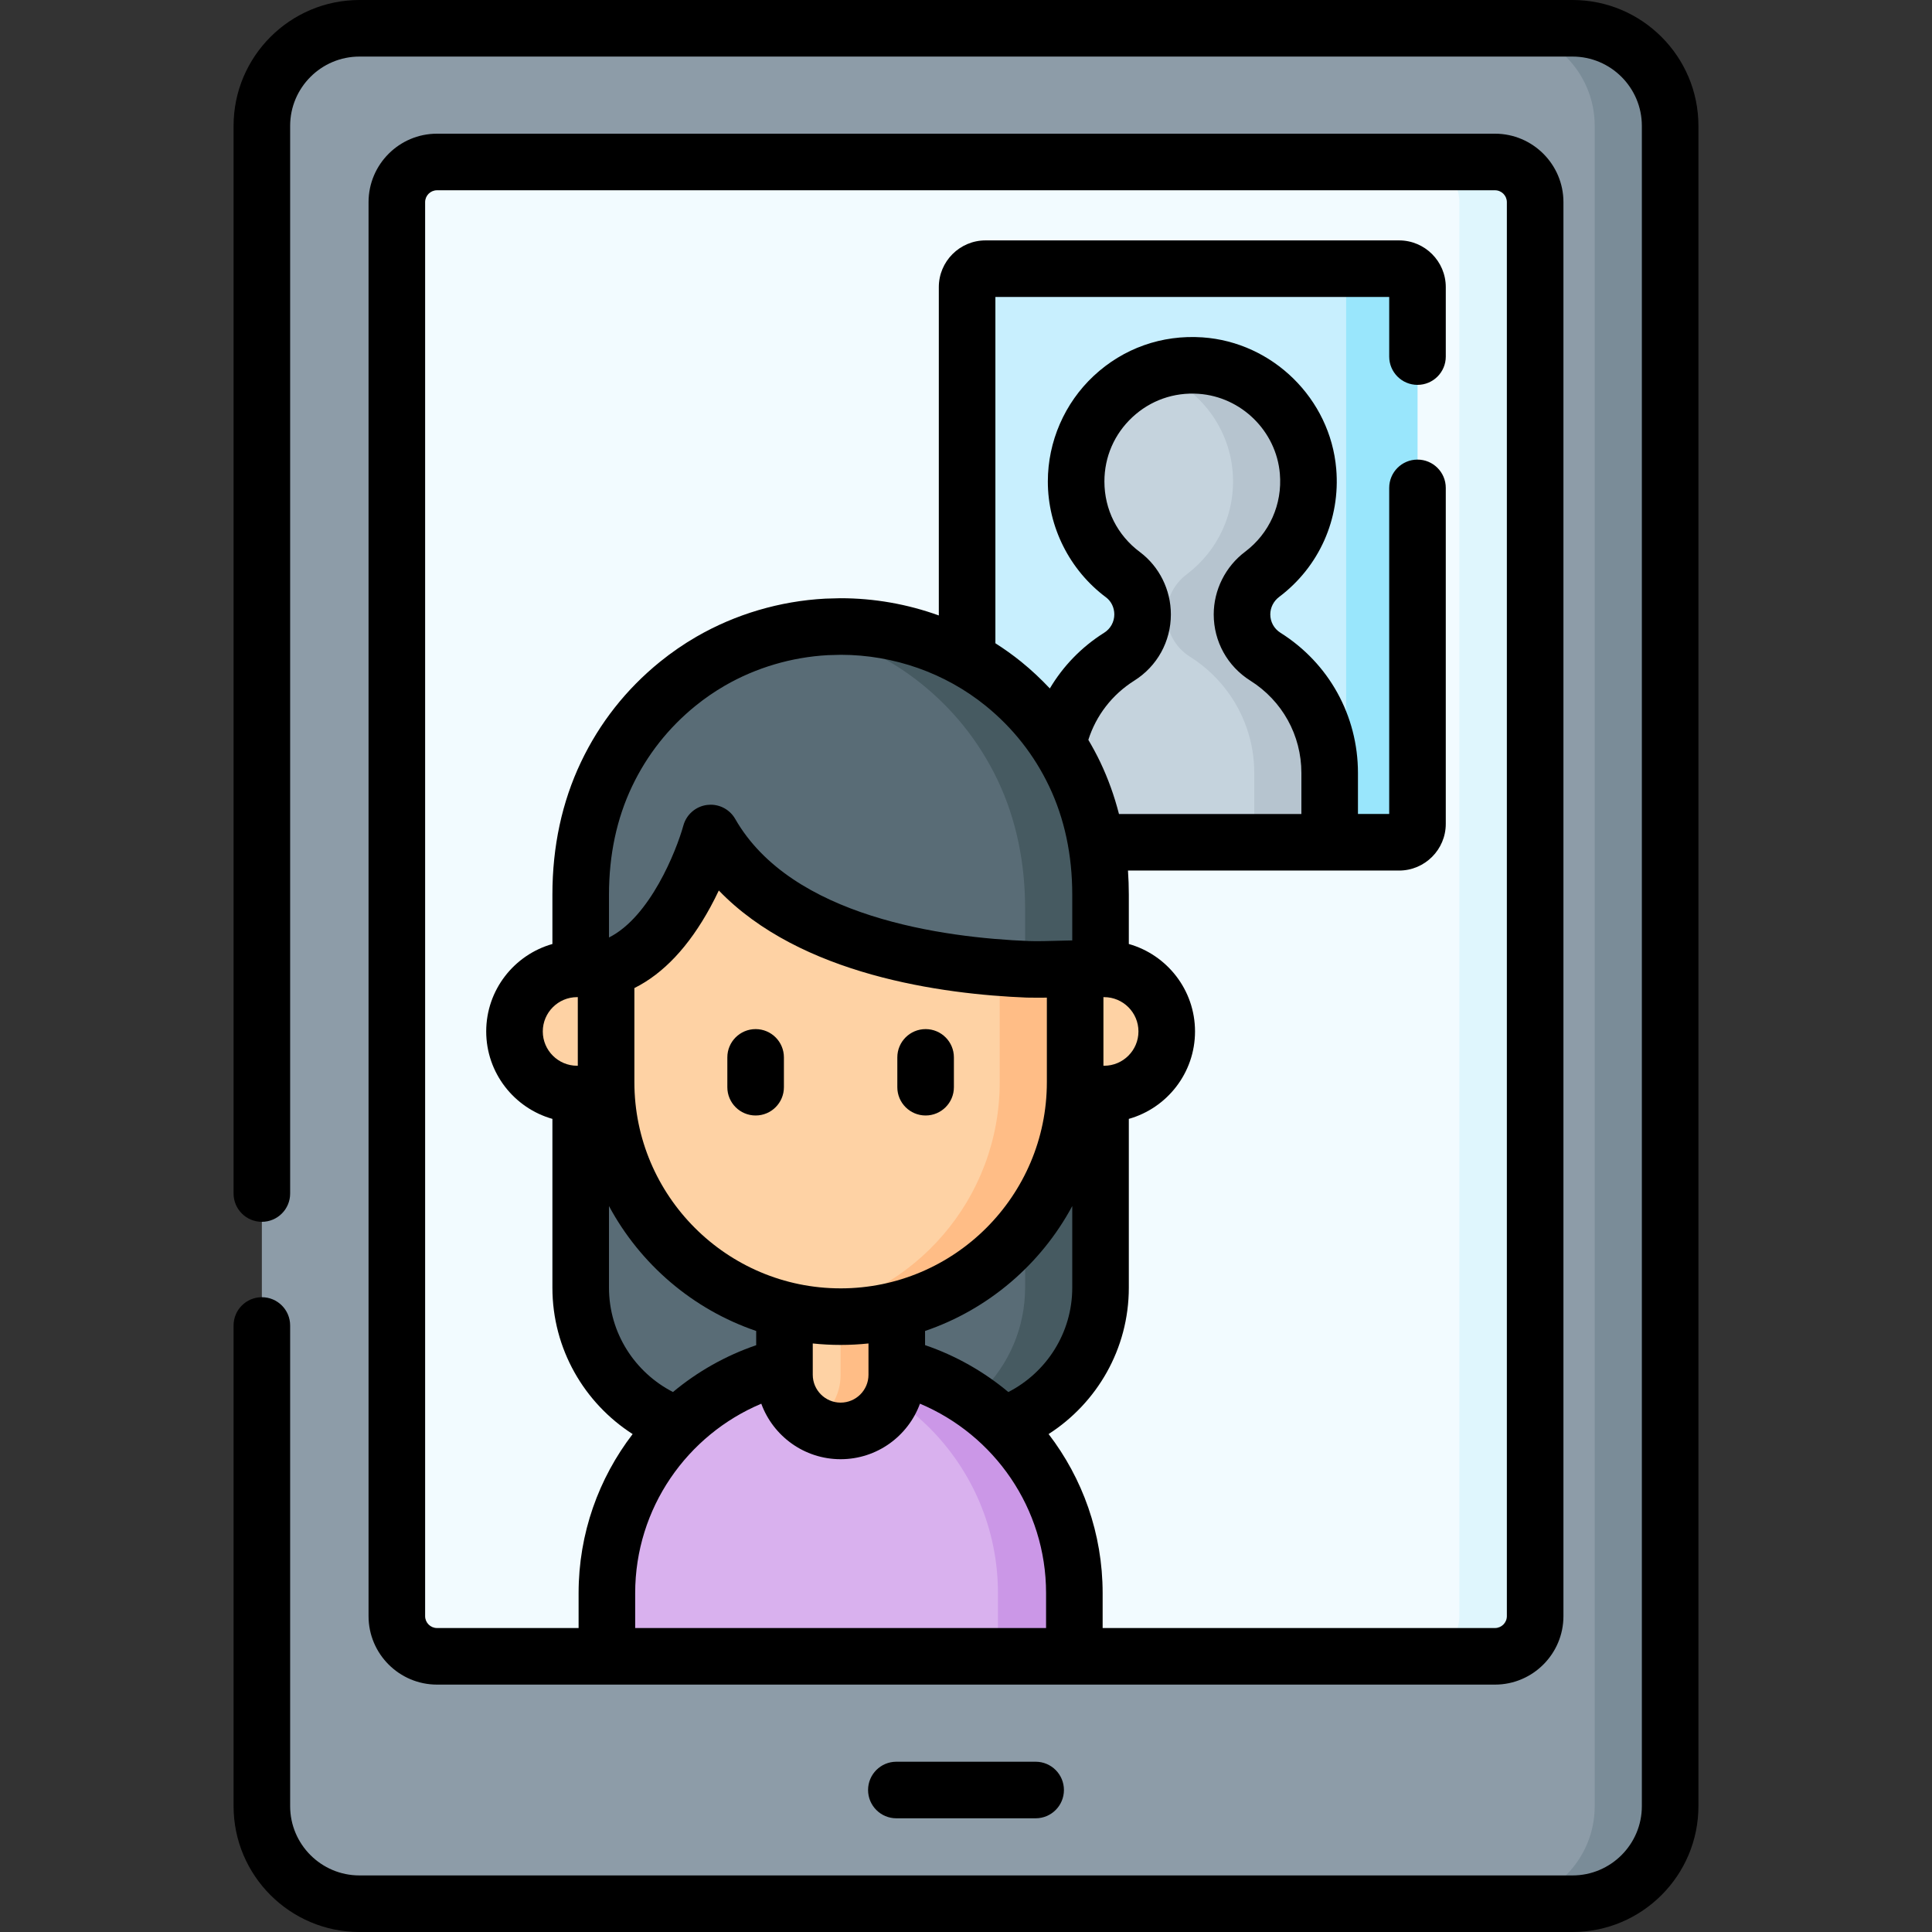
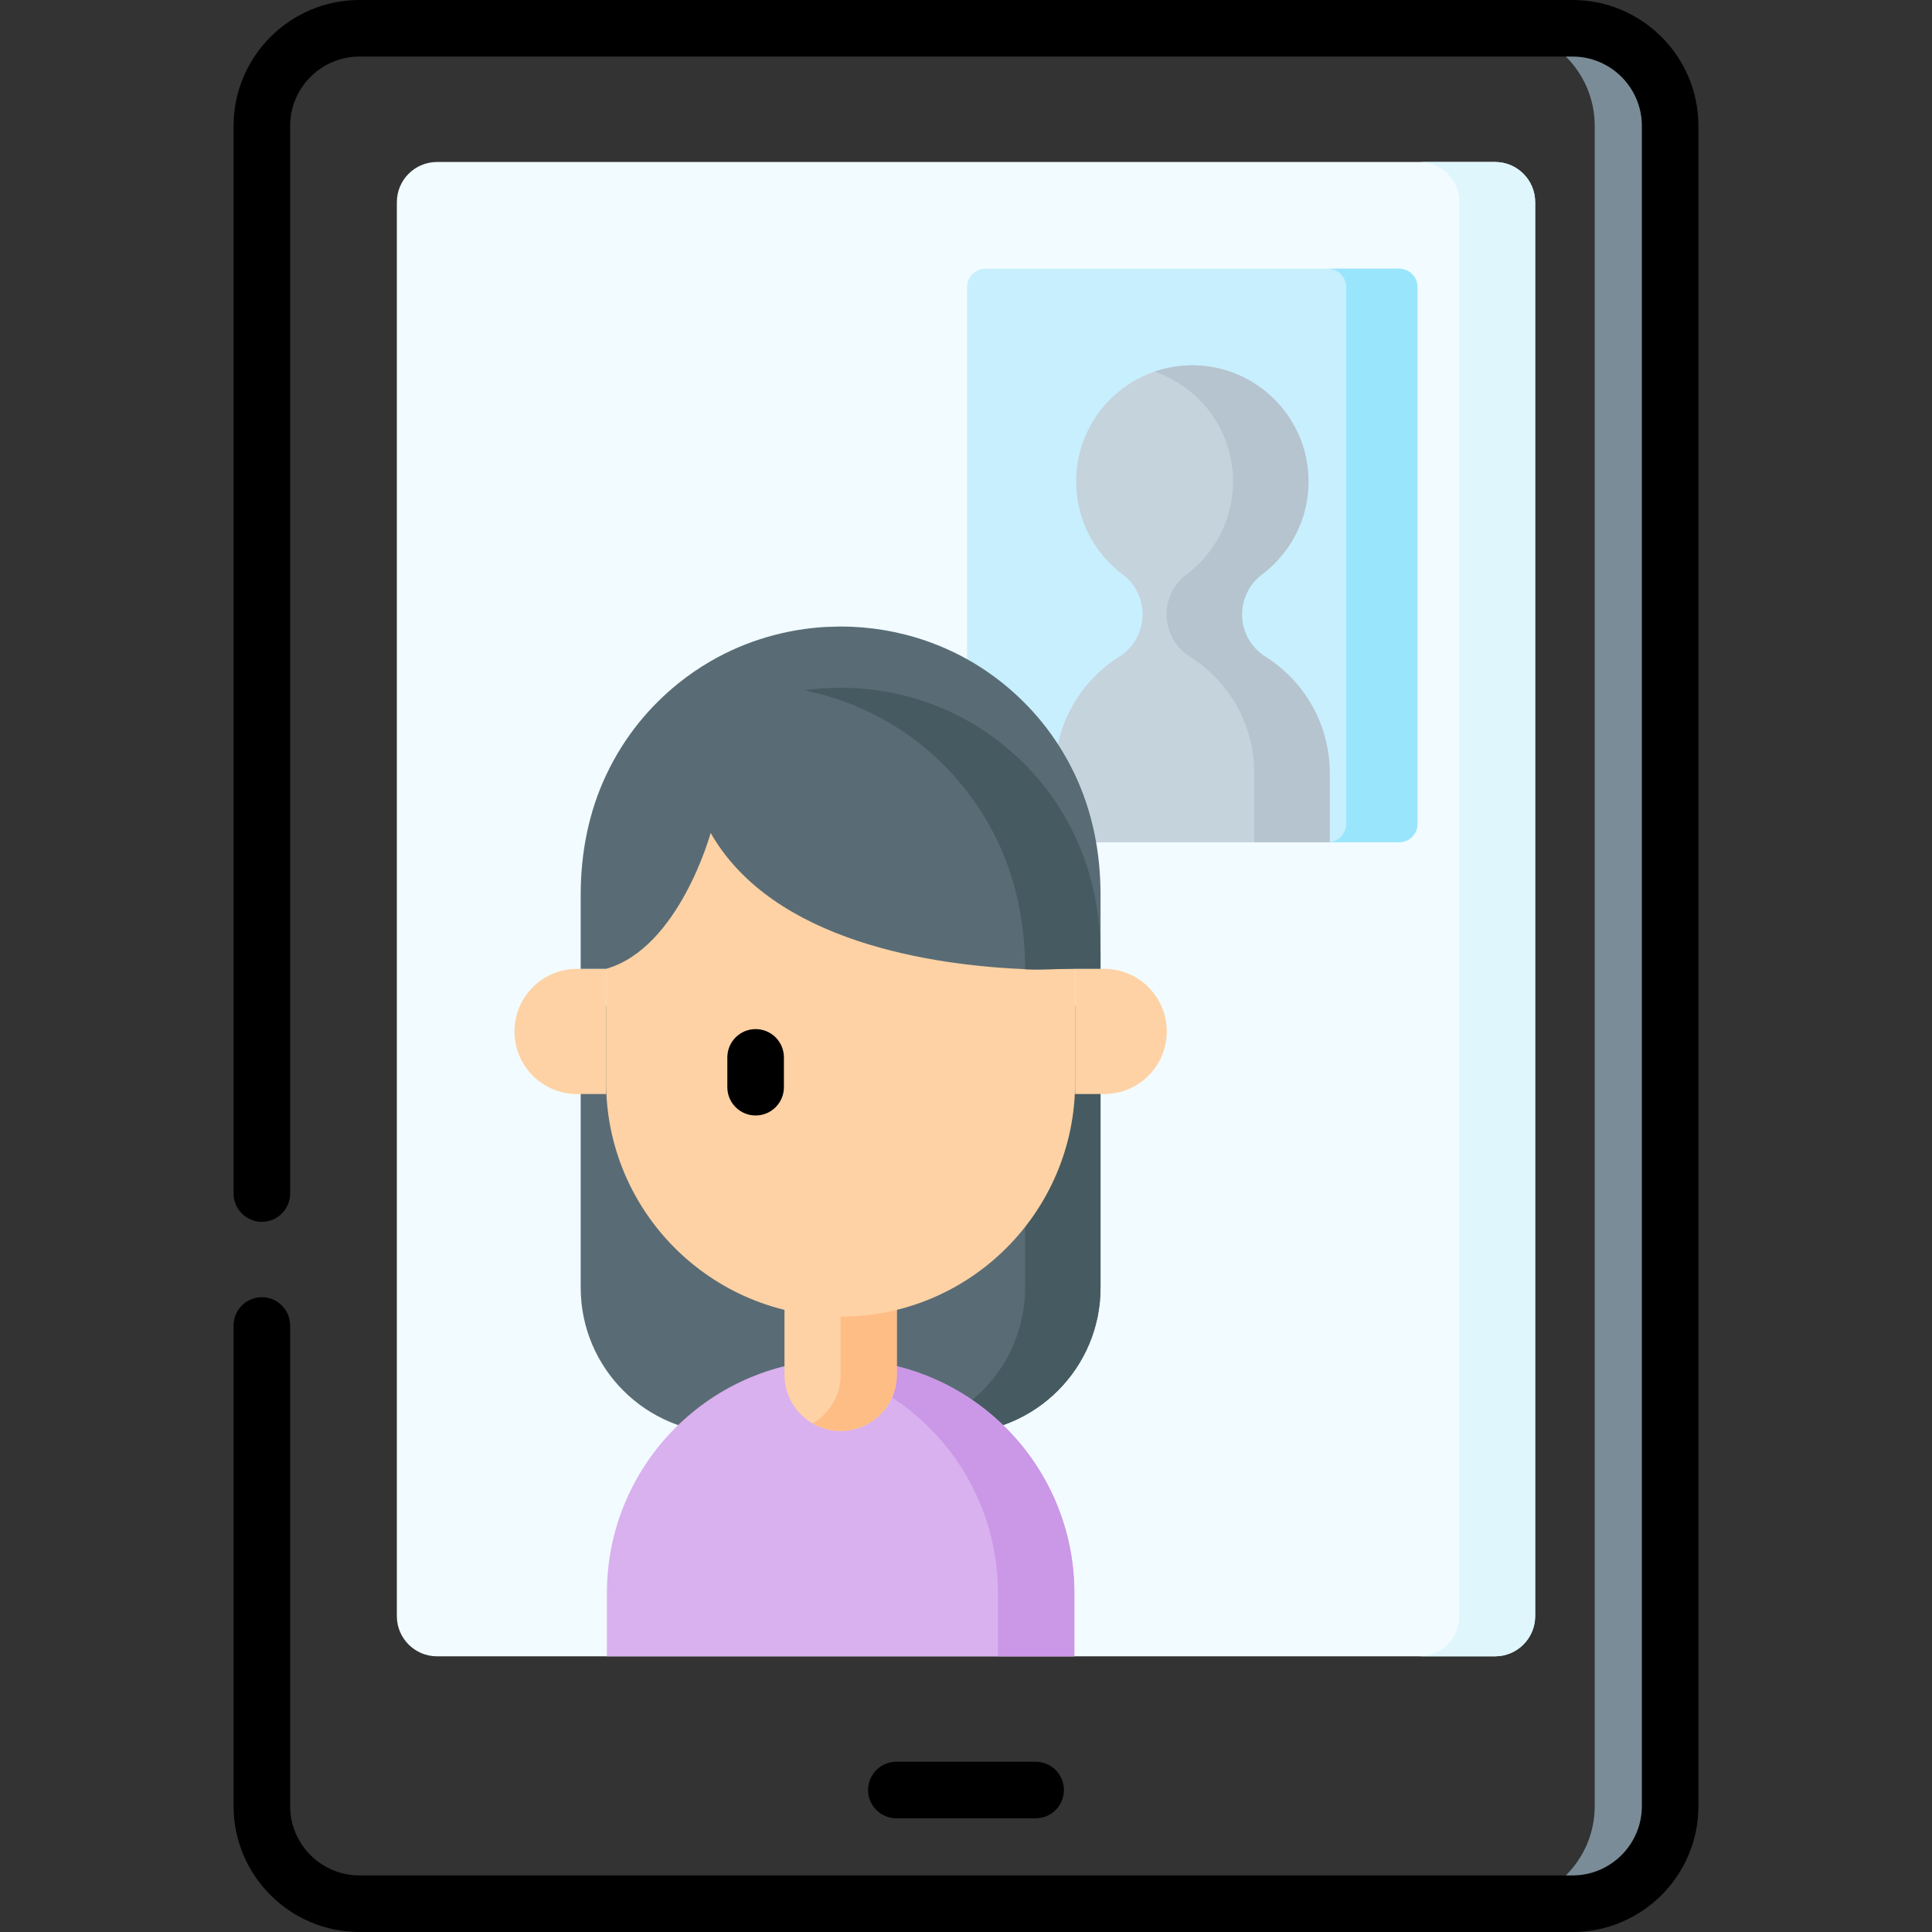
<svg xmlns="http://www.w3.org/2000/svg" id="Capa_1" height="512" viewBox="0 0 512 512" width="512">
  <rect x="0" y="0" width="512" height="512" fill="#333333" stroke="none" />
  <g>
    <g>
-       <path d="m416.74 504.504h-321.48c-14.285 0-25.865-11.58-25.865-25.865v-445.278c0-14.285 11.58-25.865 25.865-25.865h321.48c14.285 0 25.865 11.58 25.865 25.865v445.278c0 14.285-11.58 25.865-25.865 25.865z" fill="#8d9ca8" />
-     </g>
+       </g>
    <g>
      <path d="m442.606 33.362v445.276c0 14.283-11.584 25.867-25.867 25.867h-19.99c14.283 0 25.867-11.584 25.867-25.867v-445.276c0-14.283-11.584-25.867-25.867-25.867h19.99c14.283 0 25.867 11.584 25.867 25.867z" fill="#7a8c98" />
    </g>
    <g>
      <path d="m396.182 438.942h-280.364c-5.882 0-10.65-4.768-10.65-10.65v-374.716c0-5.882 4.768-10.65 10.65-10.65h280.364c5.882 0 10.65 4.768 10.65 10.65v374.716c0 5.882-4.768 10.65-10.65 10.65z" fill="#f2fbff" />
    </g>
    <g>
      <path d="m406.834 53.572v374.721c0 5.877-4.768 10.645-10.655 10.645h-20.08c5.887 0 10.655-4.768 10.655-10.645v-374.721c0-5.877-4.768-10.645-10.655-10.645h20.08c5.887 0 10.655 4.768 10.655 10.645z" fill="#dff6fd" />
    </g>
    <g>
      <path d="m370.771 223.211h-109.597c-2.695 0-4.88-2.185-4.88-4.88v-142.245c0-2.695 2.185-4.88 4.88-4.88h109.597c2.695 0 4.88 2.185 4.88 4.88v142.245c0 2.695-2.185 4.88-4.88 4.88z" fill="#c8effe" />
    </g>
    <g>
      <path d="m375.65 76.091v142.238c0 2.699-2.179 4.877-4.877 4.877h-18.911c2.699 0 4.878-2.179 4.878-4.877v-142.238c0-2.699-2.179-4.888-4.878-4.888h18.911c2.698 0 4.877 2.189 4.877 4.888z" fill="#99e6fc" />
    </g>
    <g>
      <path d="m153.892 266.576v74.67c0 21.309 17.275 38.584 38.584 38.584h60.596c21.309 0 38.584-17.275 38.584-38.584v-74.67z" fill="#596c76" />
    </g>
    <g>
      <path d="m291.652 266.575v74.672c0 21.309-17.271 38.581-38.581 38.581h-19.99c21.309 0 38.581-17.271 38.581-38.581v-74.672z" fill="#465a61" />
    </g>
    <g>
      <path d="m284.715 438.942h-123.883v-16.744c0-34.209 27.732-61.941 61.941-61.941 34.209 0 61.941 27.732 61.941 61.941v16.744z" fill="#d9b1ee" />
    </g>
    <g>
      <path d="m284.716 422.196v16.742h-20.25v-16.742c0-17.102-6.936-32.584-18.141-43.798-8.956-8.945-20.63-15.172-33.673-17.311 3.288-.55 6.677-.83 10.125-.83 17.101 0 32.584 6.936 43.798 18.141 11.204 11.215 18.141 26.697 18.141 43.798z" fill="#cb97e7" />
    </g>
    <g>
      <path d="m222.773 379.207c-8.218 0-14.88-6.662-14.88-14.88v-34.299h29.761v34.299c0 8.218-6.662 14.88-14.881 14.88z" fill="#fed2a4" />
    </g>
    <g>
      <path d="m237.652 330.028v34.303c0 8.215-6.665 14.88-14.88 14.88-2.702 0-5.254-.721-7.44-2.003 4.447-2.563 7.44-7.375 7.44-12.877v-34.303z" fill="#ffbd86" />
    </g>
    <g>
      <path d="m222.773 348.924c-34.326 0-62.152-27.826-62.152-62.152v-50.682l27.71-16.675 34.441 16.675h62.152v50.682c.001 34.326-27.825 62.152-62.151 62.152z" fill="#fed2a4" />
    </g>
    <g>
-       <path d="m284.925 236.09v50.684c0 34.323-27.826 62.149-62.149 62.149-3.408 0-6.747-.27-9.995-.81 29.575-4.767 52.154-30.415 52.154-61.339v-50.684z" fill="#ffbd86" />
-     </g>
+       </g>
    <g>
      <path d="m160.621 289.93h-7.686c-9.161 0-16.587-7.426-16.587-16.587 0-9.161 7.426-16.587 16.587-16.587h7.686z" fill="#fed2a4" />
    </g>
    <g>
      <path d="m284.925 289.93h7.686c9.161 0 16.587-7.426 16.587-16.587 0-9.161-7.426-16.587-16.587-16.587h-7.686z" fill="#fed2a4" />
    </g>
    <g>
      <path d="m329.145 162.822c0-4.18 1.984-8.099 5.323-10.612 8.125-6.114 13.126-16.156 12.178-27.306-1.273-14.972-13.499-26.984-28.489-28.018-17.992-1.242-32.973 12.986-32.973 30.713 0 10.11 4.874 19.079 12.399 24.691 3.313 2.471 5.217 6.399 5.217 10.532 0 4.551-2.337 8.782-6.189 11.206-10.238 6.441-17.043 17.834-17.043 30.823v18.36h72.809v-18.36c0-12.989-6.806-24.382-17.043-30.823-3.852-2.424-6.189-6.655-6.189-11.206z" fill="#c5d3dd" />
    </g>
    <g>
      <path d="m352.381 204.856v18.351h-19.99v-18.351c0-12.993-6.807-24.388-17.051-30.825-3.848-2.429-6.187-6.657-6.187-11.204v-.01c0-4.178 1.989-8.096 5.327-10.605 8.126-6.117 13.123-16.162 12.174-27.306-1.039-12.274-9.435-22.549-20.69-26.427 3.778-1.299 7.906-1.889 12.194-1.589 14.992 1.03 27.216 13.043 28.486 28.016.95 11.144-4.048 21.189-12.174 27.306-3.338 2.509-5.327 6.427-5.327 10.605v.01c0 4.548 2.339 8.776 6.187 11.204 10.245 6.437 17.051 17.831 17.051 30.825z" fill="#b6c4cf" />
    </g>
    <g>
      <path d="m284.824 205.206c-4.92-10.342-11.667-18.134-18.906-23.999-12.486-10.116-27.816-15.175-43.146-15.175l-3.708.101c-10.676.569-21.243 3.599-30.731 9.083l-.002.001c-3.021 1.747-5.932 3.743-8.704 5.989-7.239 5.865-13.985 13.656-18.906 23.999-4.721 9.923-6.831 20.888-6.831 31.877v19.673h6.73c19.361-5.492 27.71-36.007 27.71-36.007h.001c16.591 29.009 59.05 35.141 84.073 36.133 3.705.147 9.719-.169 12.519-.169h6.73v-19.63c.002-10.988-2.108-21.953-6.829-31.876z" fill="#596c76" />
    </g>
    <g>
-       <path d="m291.652 237.08v19.63s0 0-6.727 0c-2.799 0-8.816.32-12.524.17-.25-.01-.49-.02-.74-.03v-16.222c0-11.654-2.239-23.278-7.236-33.803-5.227-10.974-12.374-19.23-20.05-25.457-9.285-7.516-20.06-12.404-31.274-14.653 1.979-.28 3.968-.47 5.967-.58l3.708-.1c15.322 0 30.655 5.058 43.138 15.172 7.246 5.867 13.993 13.653 18.911 23.998 4.718 9.926 6.827 20.89 6.827 31.875z" fill="#465a61" />
+       <path d="m291.652 237.08v19.63s0 0-6.727 0c-2.799 0-8.816.32-12.524.17-.25-.01-.49-.02-.74-.03c0-11.654-2.239-23.278-7.236-33.803-5.227-10.974-12.374-19.23-20.05-25.457-9.285-7.516-20.06-12.404-31.274-14.653 1.979-.28 3.968-.47 5.967-.58l3.708-.1c15.322 0 30.655 5.058 43.138 15.172 7.246 5.867 13.993 13.653 18.911 23.998 4.718 9.926 6.827 20.89 6.827 31.875z" fill="#465a61" />
    </g>
    <g>
      <path d="m200.249 272.723c-4.14 0-7.496 3.356-7.496 7.496v7.901c0 4.14 3.356 7.496 7.496 7.496s7.496-3.356 7.496-7.496v-7.901c0-4.14-3.356-7.496-7.496-7.496z" />
-       <path d="m245.297 272.723c-4.14 0-7.496 3.356-7.496 7.496v7.901c0 4.14 3.356 7.496 7.496 7.496s7.496-3.356 7.496-7.496v-7.901c.001-4.14-3.356-7.496-7.496-7.496z" />
      <path d="m237.543 466.875c-4.14 0-7.496 3.356-7.496 7.496s3.356 7.496 7.496 7.496h36.914c4.14 0 7.496-3.356 7.496-7.496s-3.356-7.496-7.496-7.496z" />
      <path d="m416.74 0h-321.48c-18.396 0-33.361 14.966-33.361 33.361v282.938c0 4.14 3.356 7.496 7.496 7.496s7.496-3.356 7.496-7.496v-282.938c0-10.129 8.24-18.369 18.369-18.369h321.48c10.129 0 18.369 8.24 18.369 18.369v445.278c0 10.129-8.24 18.369-18.369 18.369h-321.48c-10.129 0-18.369-8.24-18.369-18.369v-127.369c0-4.14-3.356-7.496-7.496-7.496s-7.496 3.356-7.496 7.496v127.369c0 18.395 14.965 33.361 33.361 33.361h321.48c18.396 0 33.361-14.966 33.361-33.361v-445.278c0-18.395-14.965-33.361-33.361-33.361z" />
-       <path d="m414.328 428.292v-374.716c0-10.006-8.14-18.147-18.147-18.147h-280.363c-10.006 0-18.147 8.14-18.147 18.147v374.716c0 10.006 8.14 18.146 18.147 18.146h280.364c10.006 0 18.146-8.14 18.146-18.146zm-137.11 3.154h-108.89v-9.248c0-22.57 13.812-41.961 33.423-50.202 3.137 8.573 11.377 14.708 21.023 14.708 9.647 0 17.888-6.137 21.024-14.712 19.61 8.242 33.421 27.636 33.421 50.206v9.248zm-54.444-90.018c-30.138 0-54.656-24.518-54.656-54.656v-24.923c7.709-3.847 14.463-11.032 20.132-21.441.821-1.507 1.568-2.99 2.243-4.418 21.639 22.452 59.246 27.495 81.617 28.382.81.032 4.403.032 5.32.014v22.387c-.001 30.136-24.519 54.655-54.656 54.655zm7.384 14.603v8.295c0 4.072-3.312 7.384-7.384 7.384s-7.384-3.313-7.384-7.384v-8.295c2.427.257 4.89.389 7.384.389 2.493 0 4.957-.132 7.384-.389zm14.992-3.311c16.791-5.718 30.721-17.675 39.009-33.102v21.627c0 12.046-6.893 22.502-16.937 27.659-6.47-5.403-13.932-9.655-22.071-12.433v-3.751zm35.538-103.414c-2.615.075-5.872.168-7.985.085-22.68-.899-62.955-6.298-77.864-32.364-1.346-2.352-3.84-3.769-6.504-3.769-.311 0-.624.019-.938.059-3.002.376-5.486 2.527-6.293 5.443-1.881 6.794-8.855 24.247-19.717 29.684v-11.361c0-10.502 2.054-20.144 6.103-28.657 3.975-8.355 9.646-15.553 16.855-21.395 2.43-1.969 5.034-3.76 7.738-5.324.018-.01.035-.02.052-.03 8.222-4.742 17.636-7.526 27.232-8.053l3.505-.096c13.997.023 27.605 4.816 38.327 13.503 7.21 5.841 12.88 13.039 16.855 21.394 4.05 8.513 6.103 18.155 6.103 28.657v12.139c-.968.014-2.168.048-3.469.085zm-80.291 103.414v3.775c-8.129 2.776-15.586 7.011-22.049 12.404-10.052-5.155-16.96-15.601-16.96-27.653v-21.627c8.288 15.426 22.217 27.383 39.009 33.101zm77.496 27.321c12.774-8.199 21.258-22.522 21.258-38.796v-44.73c10.11-2.858 17.543-12.161 17.543-23.173 0-11.013-7.433-20.316-17.543-23.174v-13.086c0-2.153-.079-4.278-.224-6.376h71.843c6.825 0 12.377-5.552 12.377-12.376v-89.036c0-4.14-3.356-7.496-7.496-7.496s-7.496 3.356-7.496 7.496v86.42h-8.281v-10.864c0-15.179-7.681-29.073-20.548-37.168-1.681-1.058-2.685-2.875-2.685-4.86v-.001c0-1.793.873-3.522 2.335-4.622 10.608-7.983 16.268-20.667 15.14-33.931-1.581-18.588-16.818-33.576-35.442-34.861-10.743-.735-20.979 2.881-28.819 10.199-7.732 7.217-12.167 17.42-12.167 27.992 0 12.025 5.762 23.502 15.415 30.701 1.379 1.028 2.202 2.719 2.202 4.523 0 1.986-1.003 3.803-2.685 4.86-6.035 3.797-10.911 8.879-14.401 14.764-2.356-2.499-4.869-4.868-7.58-7.064-2.189-1.773-4.482-3.403-6.848-4.911v-91.77h104.365v15.797c0 4.14 3.356 7.496 7.496 7.496s7.496-3.356 7.496-7.496v-18.412c0-6.825-5.552-12.377-12.377-12.377h-109.597c-6.825 0-12.377 5.552-12.377 12.377v87.014c-8.276-2.988-17.088-4.565-26.025-4.565-.068 0-.136.001-.204.003l-3.708.101c-.065.001-.13.004-.195.008-11.999.64-23.785 4.125-34.084 10.079-.02.012-.041.024-.062.036-3.359 1.947-6.592 4.174-9.611 6.62-8.961 7.261-16.012 16.212-20.955 26.602-5.015 10.542-7.558 22.35-7.558 35.098v13.087c-10.11 2.858-17.543 12.161-17.543 23.174 0 11.012 7.433 20.315 17.543 23.173v44.73c0 16.275 8.487 30.599 21.262 38.799-8.972 11.694-14.322 26.305-14.322 42.153v9.248h-37.518c-1.739 0-3.154-1.415-3.154-3.154v-374.716c0-1.739 1.415-3.154 3.154-3.154h280.364c1.739 0 3.154 1.415 3.154 3.154v374.716c0 1.739-1.415 3.154-3.154 3.154h-103.97v-9.248c0-15.847-5.348-30.46-14.318-42.157zm24.172-233.76c-5.964-4.448-9.384-11.257-9.384-18.682 0-6.527 2.63-12.576 7.404-17.032 4.77-4.451 11.006-6.657 17.557-6.202 11.317.781 20.576 9.884 21.536 21.175.688 8.089-2.757 15.821-9.216 20.681-5.205 3.917-8.312 10.123-8.312 16.602 0 7.171 3.624 13.732 9.693 17.55 8.478 5.334 13.539 14.484 13.539 24.478v10.864h-48.342c-1.224-4.777-2.87-9.364-4.947-13.73-.968-2.035-2.041-3.997-3.169-5.92 2.035-6.412 6.275-11.979 12.178-15.693 6.069-3.819 9.693-10.38 9.693-17.55.001-6.514-3.076-12.698-8.23-16.541zm-.363 127.062c0 5.013-4.078 9.091-9.091 9.091h-.189v-18.182h.189c5.013 0 9.091 4.078 9.091 9.091zm-148.577-9.091v18.182h-.189c-5.013 0-9.091-4.078-9.091-9.091s4.078-9.091 9.091-9.091z" />
    </g>
  </g>
</svg>